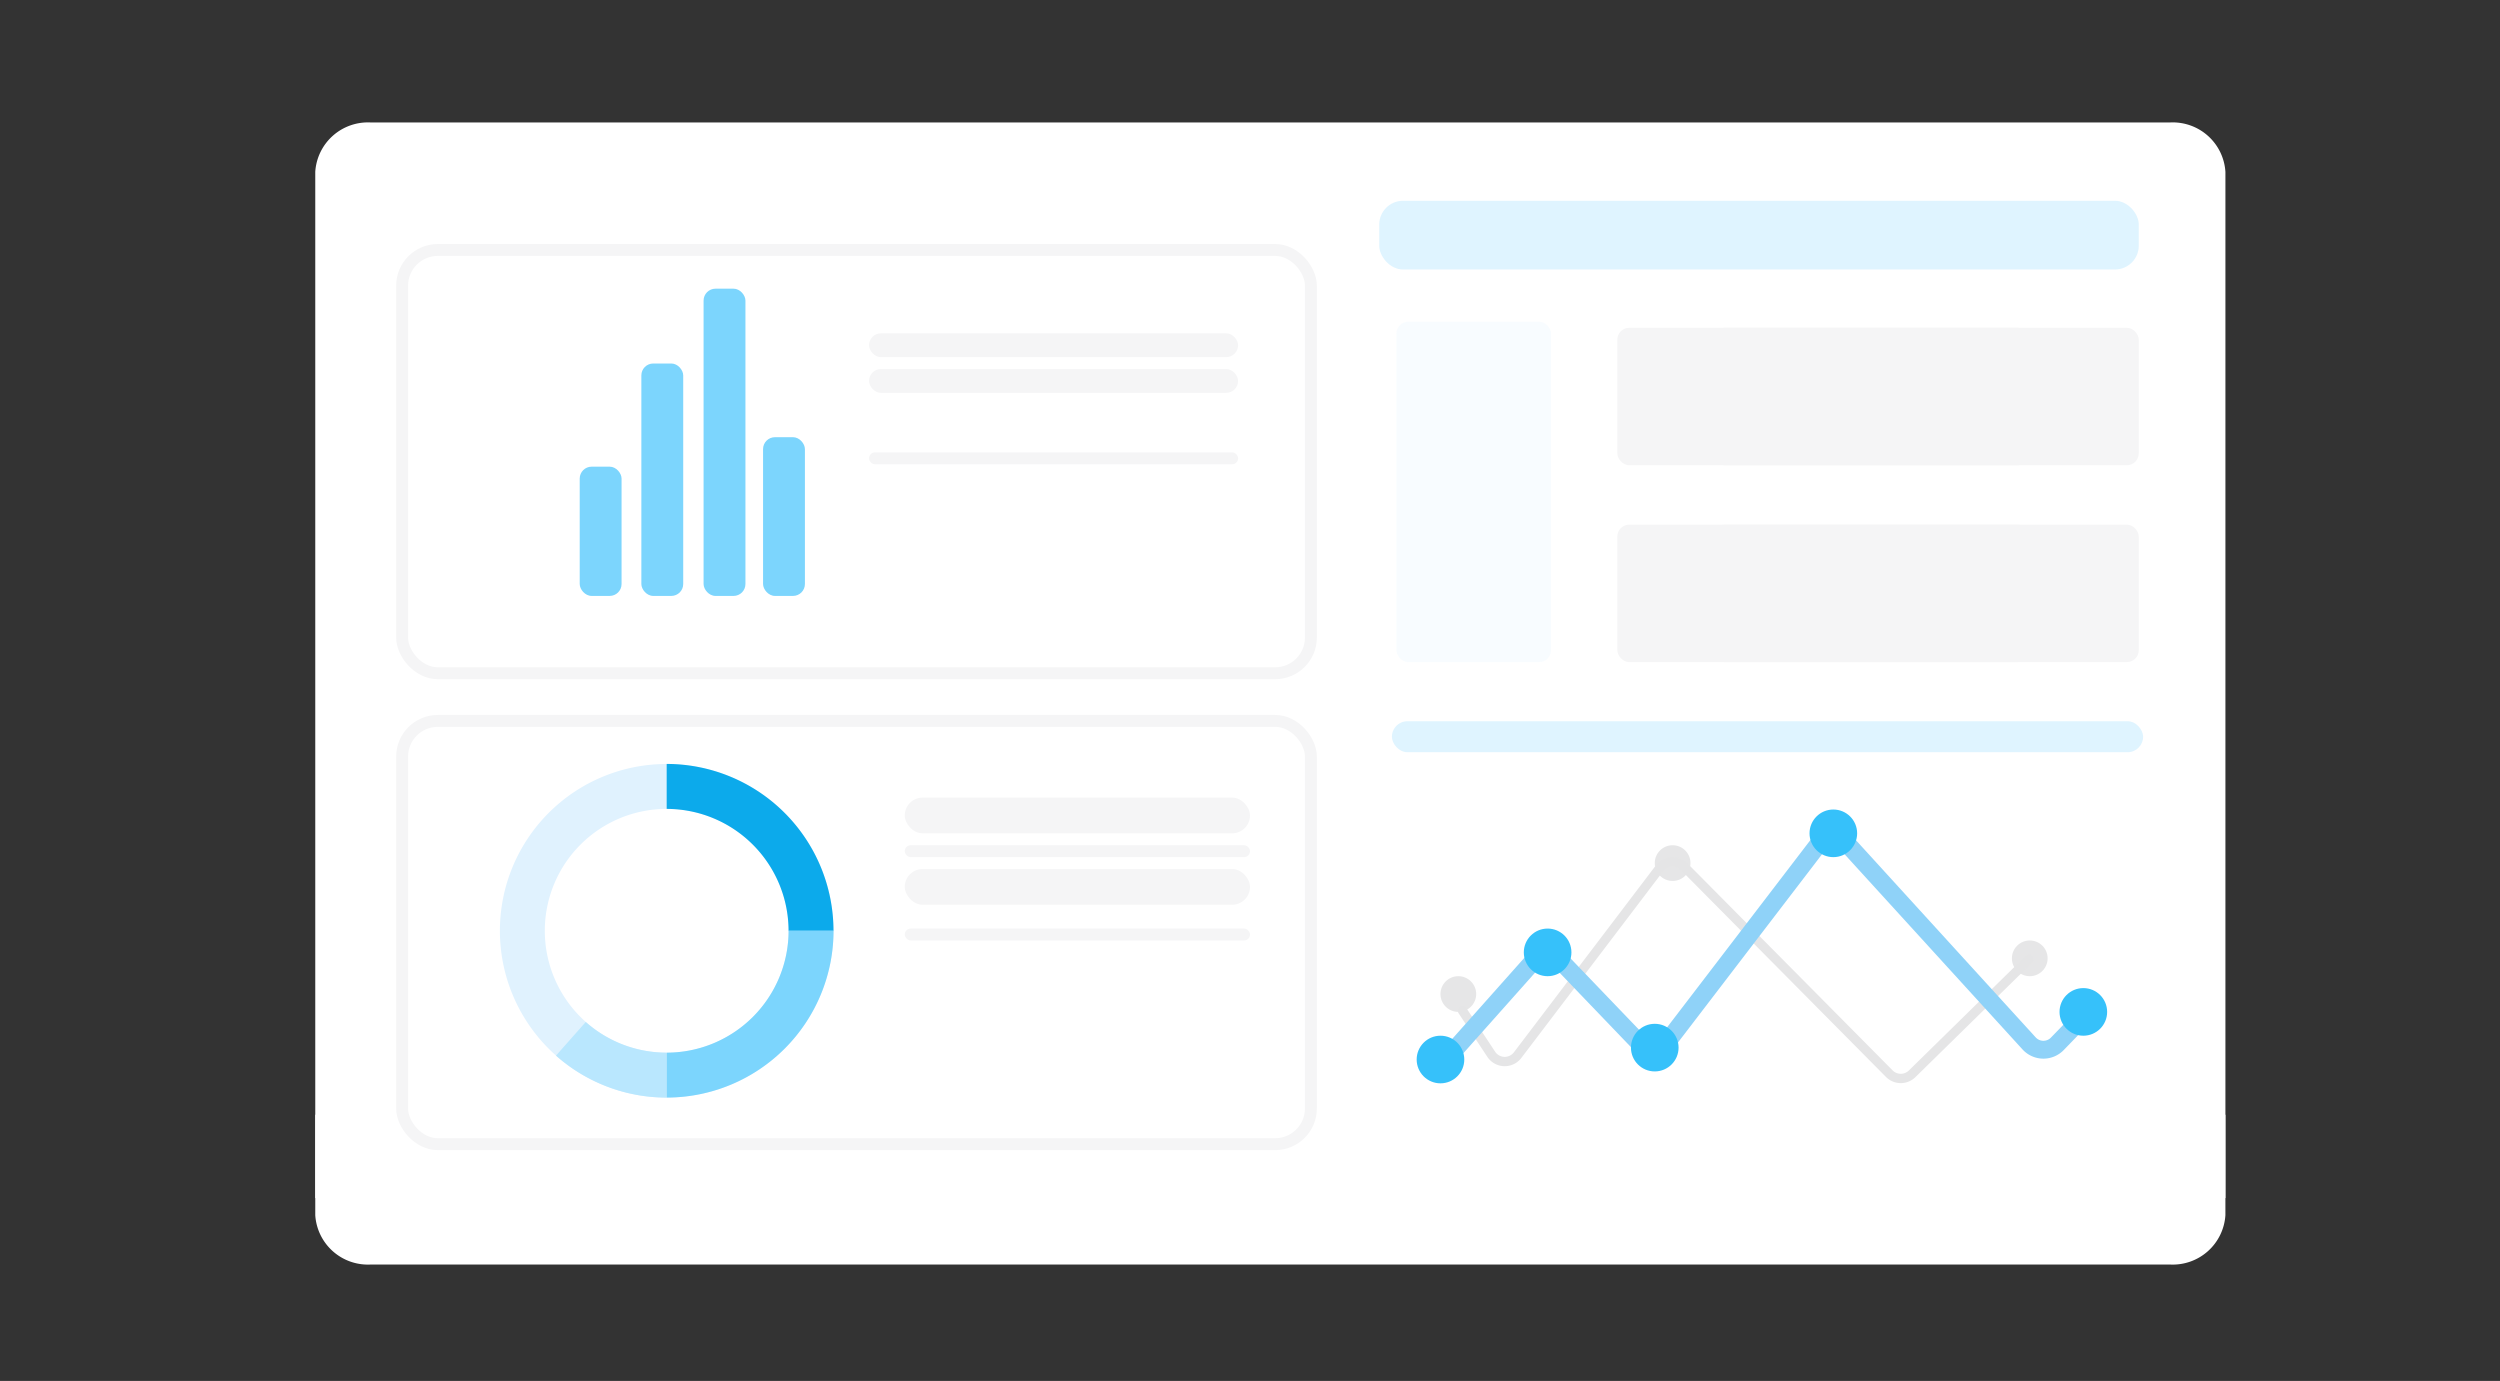
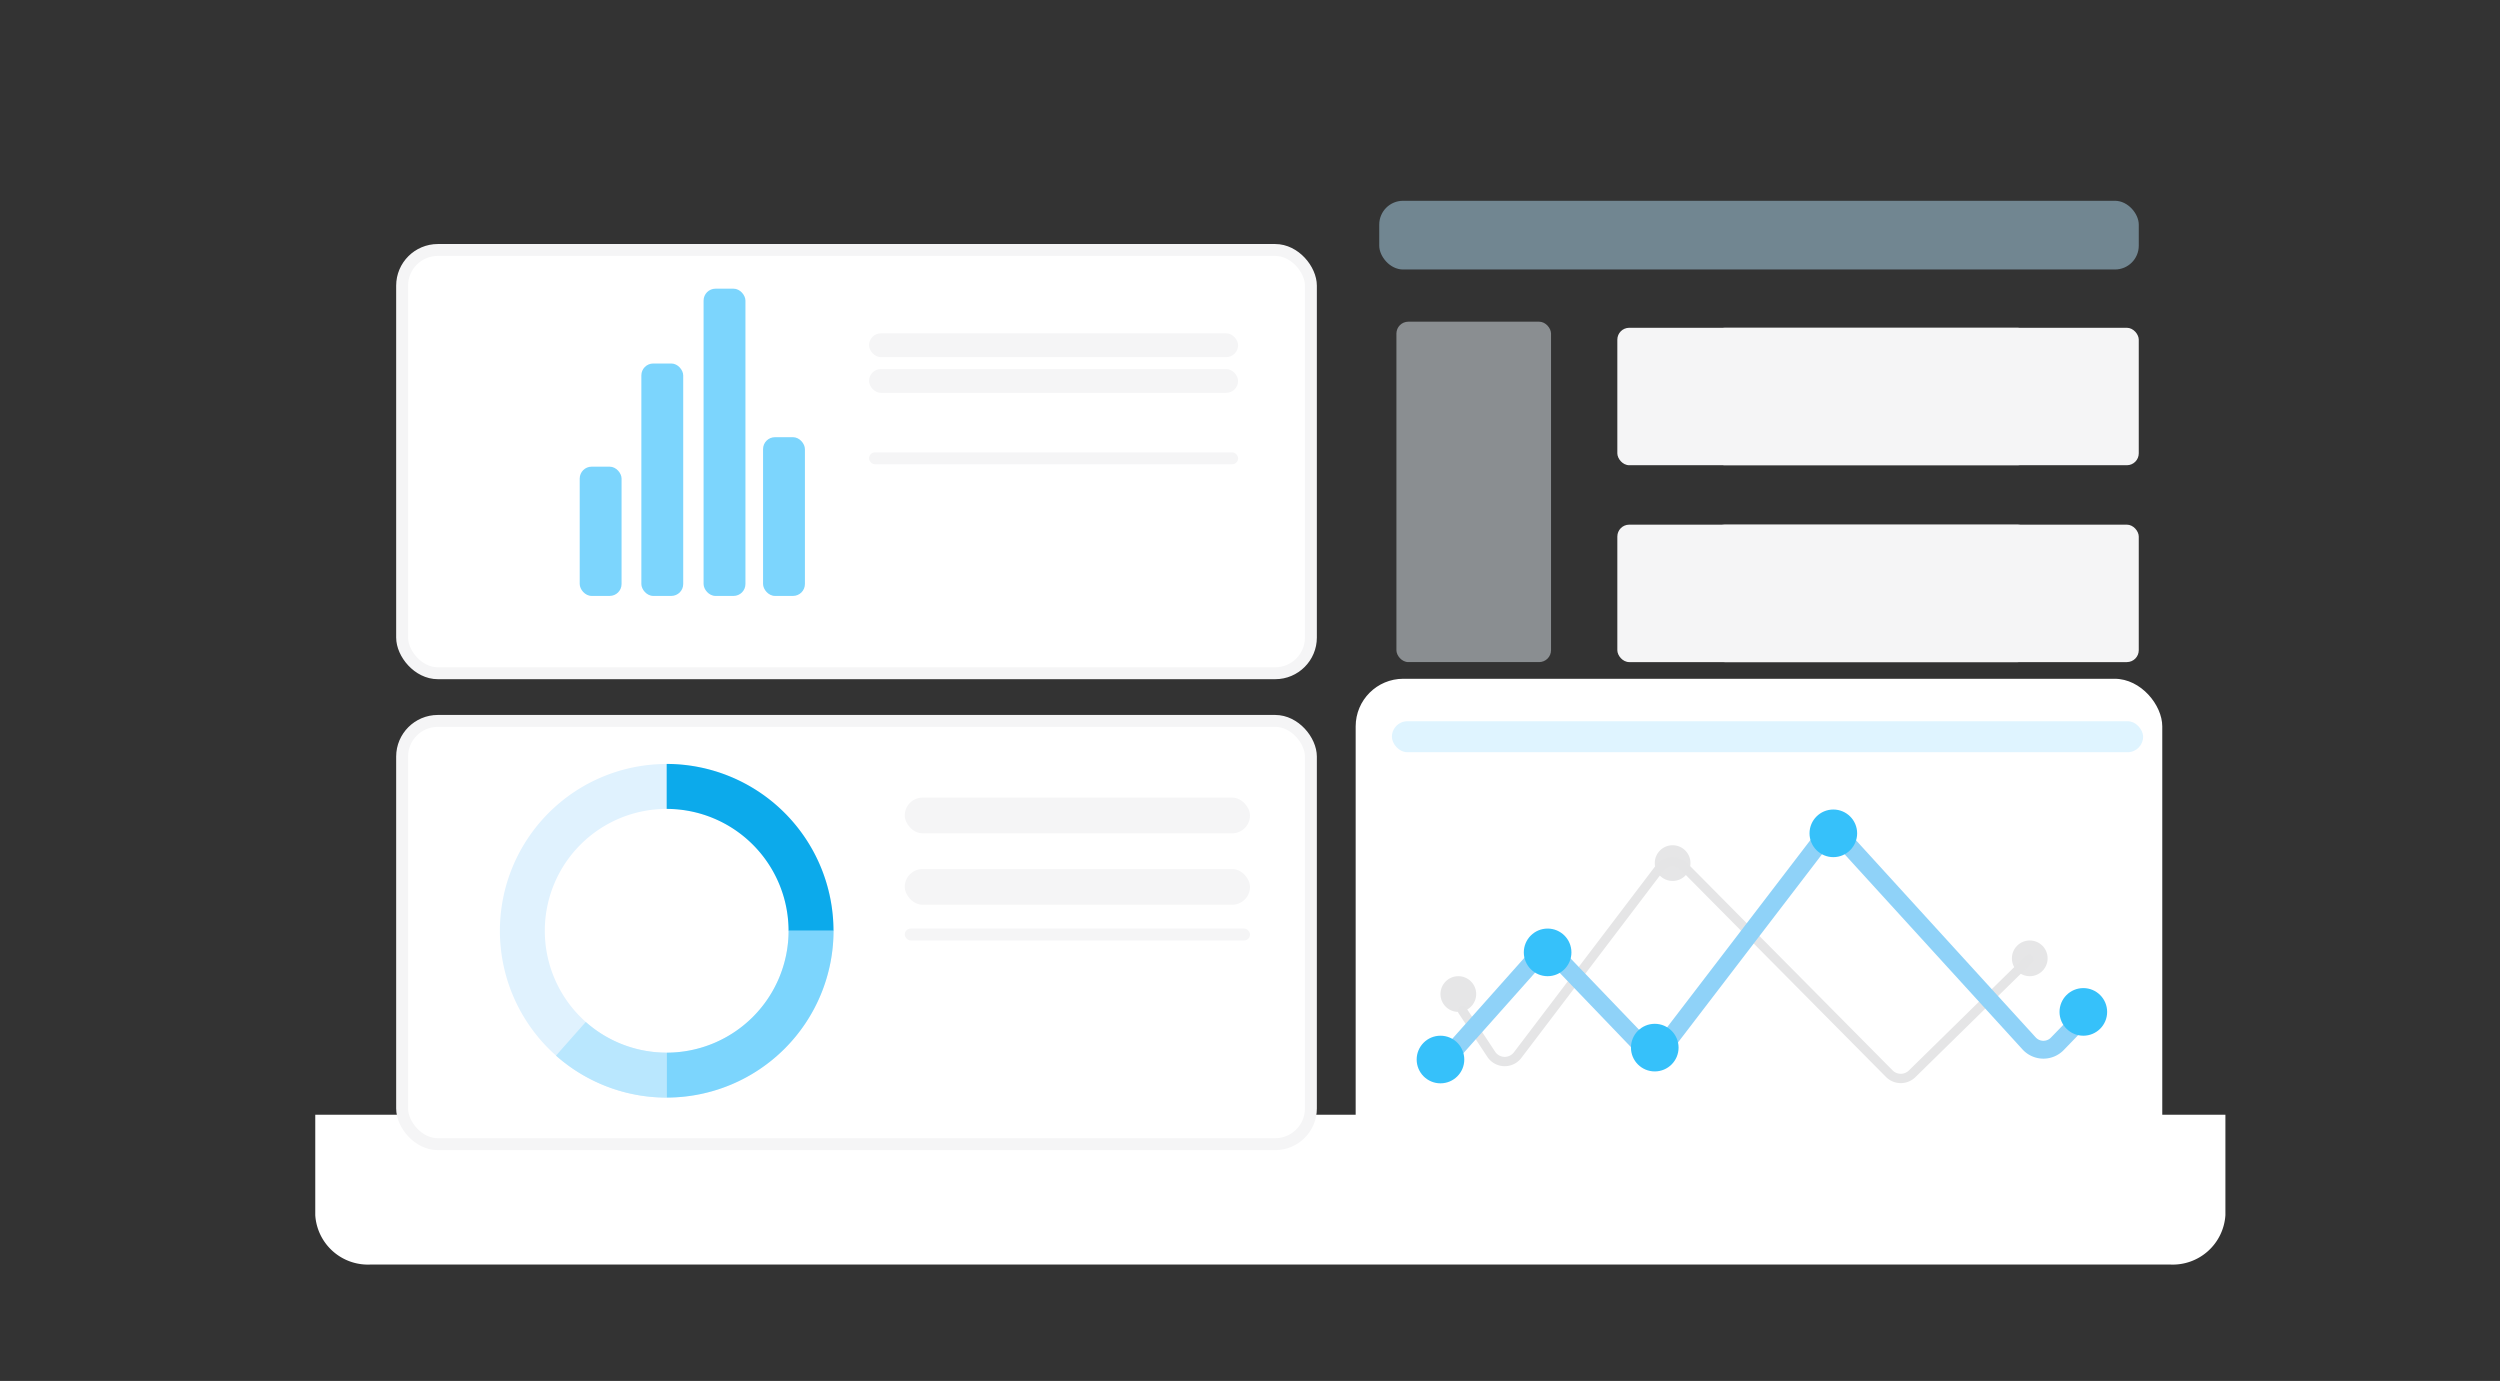
<svg xmlns="http://www.w3.org/2000/svg" width="210" height="116" viewBox="0 0 210 116">
  <rect x="0" y="0" width="210" height="116" fill="#333333" stroke="none" />
  <defs>
    <clipPath id="clip-path">
      <rect x="-9.072" y="-8" width="160.453" height="104.902" fill="none" />
    </clipPath>
  </defs>
  <g id="func-bi07" transform="translate(-438 1091)">
    <rect id="長方形_19827" data-name="長方形 19827" width="210" height="116" rx="8" transform="translate(438 -1091)" fill="none" />
    <g id="スクロールグループ_2" data-name="スクロールグループ 2" transform="translate(473.554 -1074.431)" clip-path="url(#clip-path)" style="isolation: isolate">
      <g id="グループ_60222" data-name="グループ 60222" transform="translate(-9.072 -6.281)">
        <g id="グループ_60221" data-name="グループ 60221" transform="translate(0)">
          <g id="グループ_60347" data-name="グループ 60347">
-             <path id="パス_31345" data-name="パス 31345" d="M160.453,4.149A4.433,4.433,0,0,0,155.783,0H4.67A4.433,4.433,0,0,0,0,4.149v86.2H160.453Z" transform="translate(0 0)" fill="#fff" />
            <path id="パス_31346" data-name="パス 31346" d="M0,158.258v8.431a4.433,4.433,0,0,0,4.67,4.149H155.783a4.433,4.433,0,0,0,4.669-4.149v-8.431Z" transform="translate(0 -74.906)" fill="#fff" />
            <g id="グループ_60245" data-name="グループ 60245" transform="translate(89.374 6.578)">
              <g id="グループ_60284" data-name="グループ 60284">
                <rect id="長方形_20328" data-name="長方形 20328" width="12.988" height="28.594" rx="1" transform="translate(1.443 10.156)" fill="#f0f9ff" opacity="0.46" />
                <rect id="長方形_20235" data-name="長方形 20235" width="63.801" height="5.772" rx="2" fill="#b9e7fe" opacity="0.46" />
                <rect id="長方形_20331" data-name="長方形 20331" width="34.634" height="11.545" rx="1" transform="translate(20 10.668)" fill="#f5f5f6" />
                <rect id="長方形_20334" data-name="長方形 20334" width="34.634" height="11.545" rx="1" transform="translate(20 27.205)" fill="#f5f5f6" />
                <rect id="長方形_20332" data-name="長方形 20332" width="35.767" height="11.545" rx="1" transform="translate(28.033 10.668)" fill="#f5f5f6" />
                <rect id="長方形_20335" data-name="長方形 20335" width="35.767" height="11.545" rx="1" transform="translate(28.033 27.205)" fill="#f5f5f6" />
              </g>
            </g>
            <g id="グループ_60285" data-name="グループ 60285" transform="translate(87.394 46.729)">
              <rect id="長方形_20412" data-name="長方形 20412" width="67.755" height="40.921" rx="4" transform="translate(0 0)" fill="#fff" />
              <rect id="長方形_20339" data-name="長方形 20339" width="63.101" height="2.602" rx="1.301" transform="translate(3.044 3.567)" fill="#b9e7fe" opacity="0.46" />
              <circle id="楕円形_1576" data-name="楕円形 1576" cx="1.5" cy="1.5" r="1.5" transform="translate(25.124 13.983)" fill="#e6e6e7" />
              <circle id="楕円形_1590" data-name="楕円形 1590" cx="1.5" cy="1.5" r="1.5" transform="translate(7.124 24.983)" fill="#e6e6e7" />
              <circle id="楕円形_1588" data-name="楕円形 1588" cx="1.5" cy="1.5" r="1.5" transform="translate(55.124 21.983)" fill="#e6e6e7" />
              <path id="パス_31457" data-name="パス 31457" d="M2.995,16.889l2.412,3.658a1.359,1.359,0,0,0,2.216.074L19.556,4.911A1.359,1.359,0,0,1,21.6,4.777l17.246,17.4a1.359,1.359,0,0,0,1.916.014l9.8-9.613" transform="translate(5.979 10.994)" fill="none" stroke="#e5e5e6" stroke-linecap="round" stroke-linejoin="round" stroke-width="0.784" />
              <path id="パス_31458" data-name="パス 31458" d="M.879,19.738l7.23-8.125a1.625,1.625,0,0,1,2.388-.045l6.524,6.8a1.626,1.626,0,0,0,2.465-.137L32.049,1.814a1.625,1.625,0,0,1,2.492-.107l15.27,16.75a1.626,1.626,0,0,0,2.371.035l1.839-1.9" transform="translate(6.758 12.172)" fill="none" stroke="#8fd2f8" stroke-width="1.5" />
              <circle id="楕円形_1574" data-name="楕円形 1574" cx="2" cy="2" r="2" transform="translate(5.124 29.983)" fill="#36c1fa" />
              <circle id="楕円形_1573" data-name="楕円形 1573" cx="2" cy="2" r="2" transform="translate(14.124 20.983)" fill="#36c1fa" />
              <circle id="楕円形_1587" data-name="楕円形 1587" cx="2" cy="2" r="2" transform="translate(23.124 28.983)" fill="#36c1fa" />
              <circle id="楕円形_1589" data-name="楕円形 1589" cx="2" cy="2" r="2" transform="translate(38.124 10.983)" fill="#36c1fa" />
              <circle id="楕円形_1575" data-name="楕円形 1575" cx="2" cy="2" r="2" transform="translate(59.124 25.983)" fill="#36c1fa" />
            </g>
          </g>
        </g>
      </g>
      <g id="screen_conference-3-72" transform="translate(-1.776 43.987)">
        <rect id="長方形_20227" data-name="長方形 20227" width="76.338" height="35.554" rx="3" transform="translate(0 0)" fill="#fff" stroke="#f5f5f6" stroke-width="1" />
        <path id="パス_30963" data-name="パス 30963" d="M104.722,230.484a14.012,14.012,0,1,1,14.012-14.012A14.027,14.027,0,0,1,104.722,230.484Zm0-24.251a10.239,10.239,0,1,0,10.239,10.239A10.25,10.25,0,0,0,104.722,206.233Z" transform="translate(-82.497 -198.842)" fill="#e0f2fe" />
        <path id="パス_30964" data-name="パス 30964" d="M116.617,285.16a14.006,14.006,0,0,1-9.3-3.526l2.5-2.825a10.224,10.224,0,0,0,6.79,2.575v3.775Z" transform="translate(-94.392 -253.518)" fill="#b9e7fe" />
        <path id="パス_30965" data-name="パス 30965" d="M154.075,216.465H150.3a10.251,10.251,0,0,0-10.239-10.239V202.45a14.027,14.027,0,0,1,14.012,14.012Z" transform="translate(-117.838 -198.835)" fill="#0caaeb" />
        <path id="パス_30966" data-name="パス 30966" d="M140.07,265.825v-3.775a10.25,10.25,0,0,0,10.239-10.239h3.775a14.027,14.027,0,0,1-14.012,14.012Z" transform="translate(-117.845 -234.183)" fill="#7cd5fd" />
        <rect id="長方形_20361" data-name="長方形 20361" width="29" height="3" rx="1.5" transform="translate(42.222 6.443)" fill="#f5f5f6" />
-         <rect id="長方形_20362" data-name="長方形 20362" width="29" height="1" rx="0.5" transform="translate(42.222 10.443)" fill="#f5f5f6" />
        <rect id="長方形_20363" data-name="長方形 20363" width="29" height="3" rx="1.5" transform="translate(42.222 12.443)" fill="#f5f5f6" />
        <rect id="長方形_20364" data-name="長方形 20364" width="29" height="1" rx="0.5" transform="translate(42.222 17.443)" fill="#f5f5f6" />
      </g>
      <g id="screen_conference-3-72-2" data-name="screen_conference-3-72" transform="translate(-1.776 4.429)">
        <rect id="長方形_20227-2" data-name="長方形 20227" width="76.338" height="35.554" rx="3" transform="translate(0 0)" fill="#fff" stroke="#f5f5f6" stroke-width="1" />
        <rect id="長方形_20361-2" data-name="長方形 20361" width="31" height="2" rx="1" transform="translate(39.222 7.001)" fill="#f5f5f6" />
        <rect id="長方形_20362-2" data-name="長方形 20362" width="31" height="2" rx="1" transform="translate(39.222 10.001)" fill="#f5f5f6" />
        <rect id="長方形_20363-2" data-name="長方形 20363" width="31" transform="translate(39.222 13.001)" fill="#f5f5f6" />
        <rect id="長方形_20364-2" data-name="長方形 20364" width="31" height="1" rx="0.5" transform="translate(39.222 17.001)" fill="#f5f5f6" />
        <rect id="長方形_20365" data-name="長方形 20365" width="3.516" height="10.857" rx="1" transform="translate(14.918 18.202)" fill="#7cd5fd" />
        <rect id="長方形_20366" data-name="長方形 20366" width="3.516" height="13.333" rx="1" transform="translate(30.319 15.726)" fill="#7cd5fd" />
        <rect id="長方形_20367" data-name="長方形 20367" width="3.516" height="19.524" rx="1" transform="translate(20.096 9.536)" fill="#7cd5fd" />
        <rect id="長方形_20368" data-name="長方形 20368" width="3.516" height="25.809" rx="1" transform="translate(25.323 3.251)" fill="#7cd5fd" />
      </g>
    </g>
  </g>
</svg>